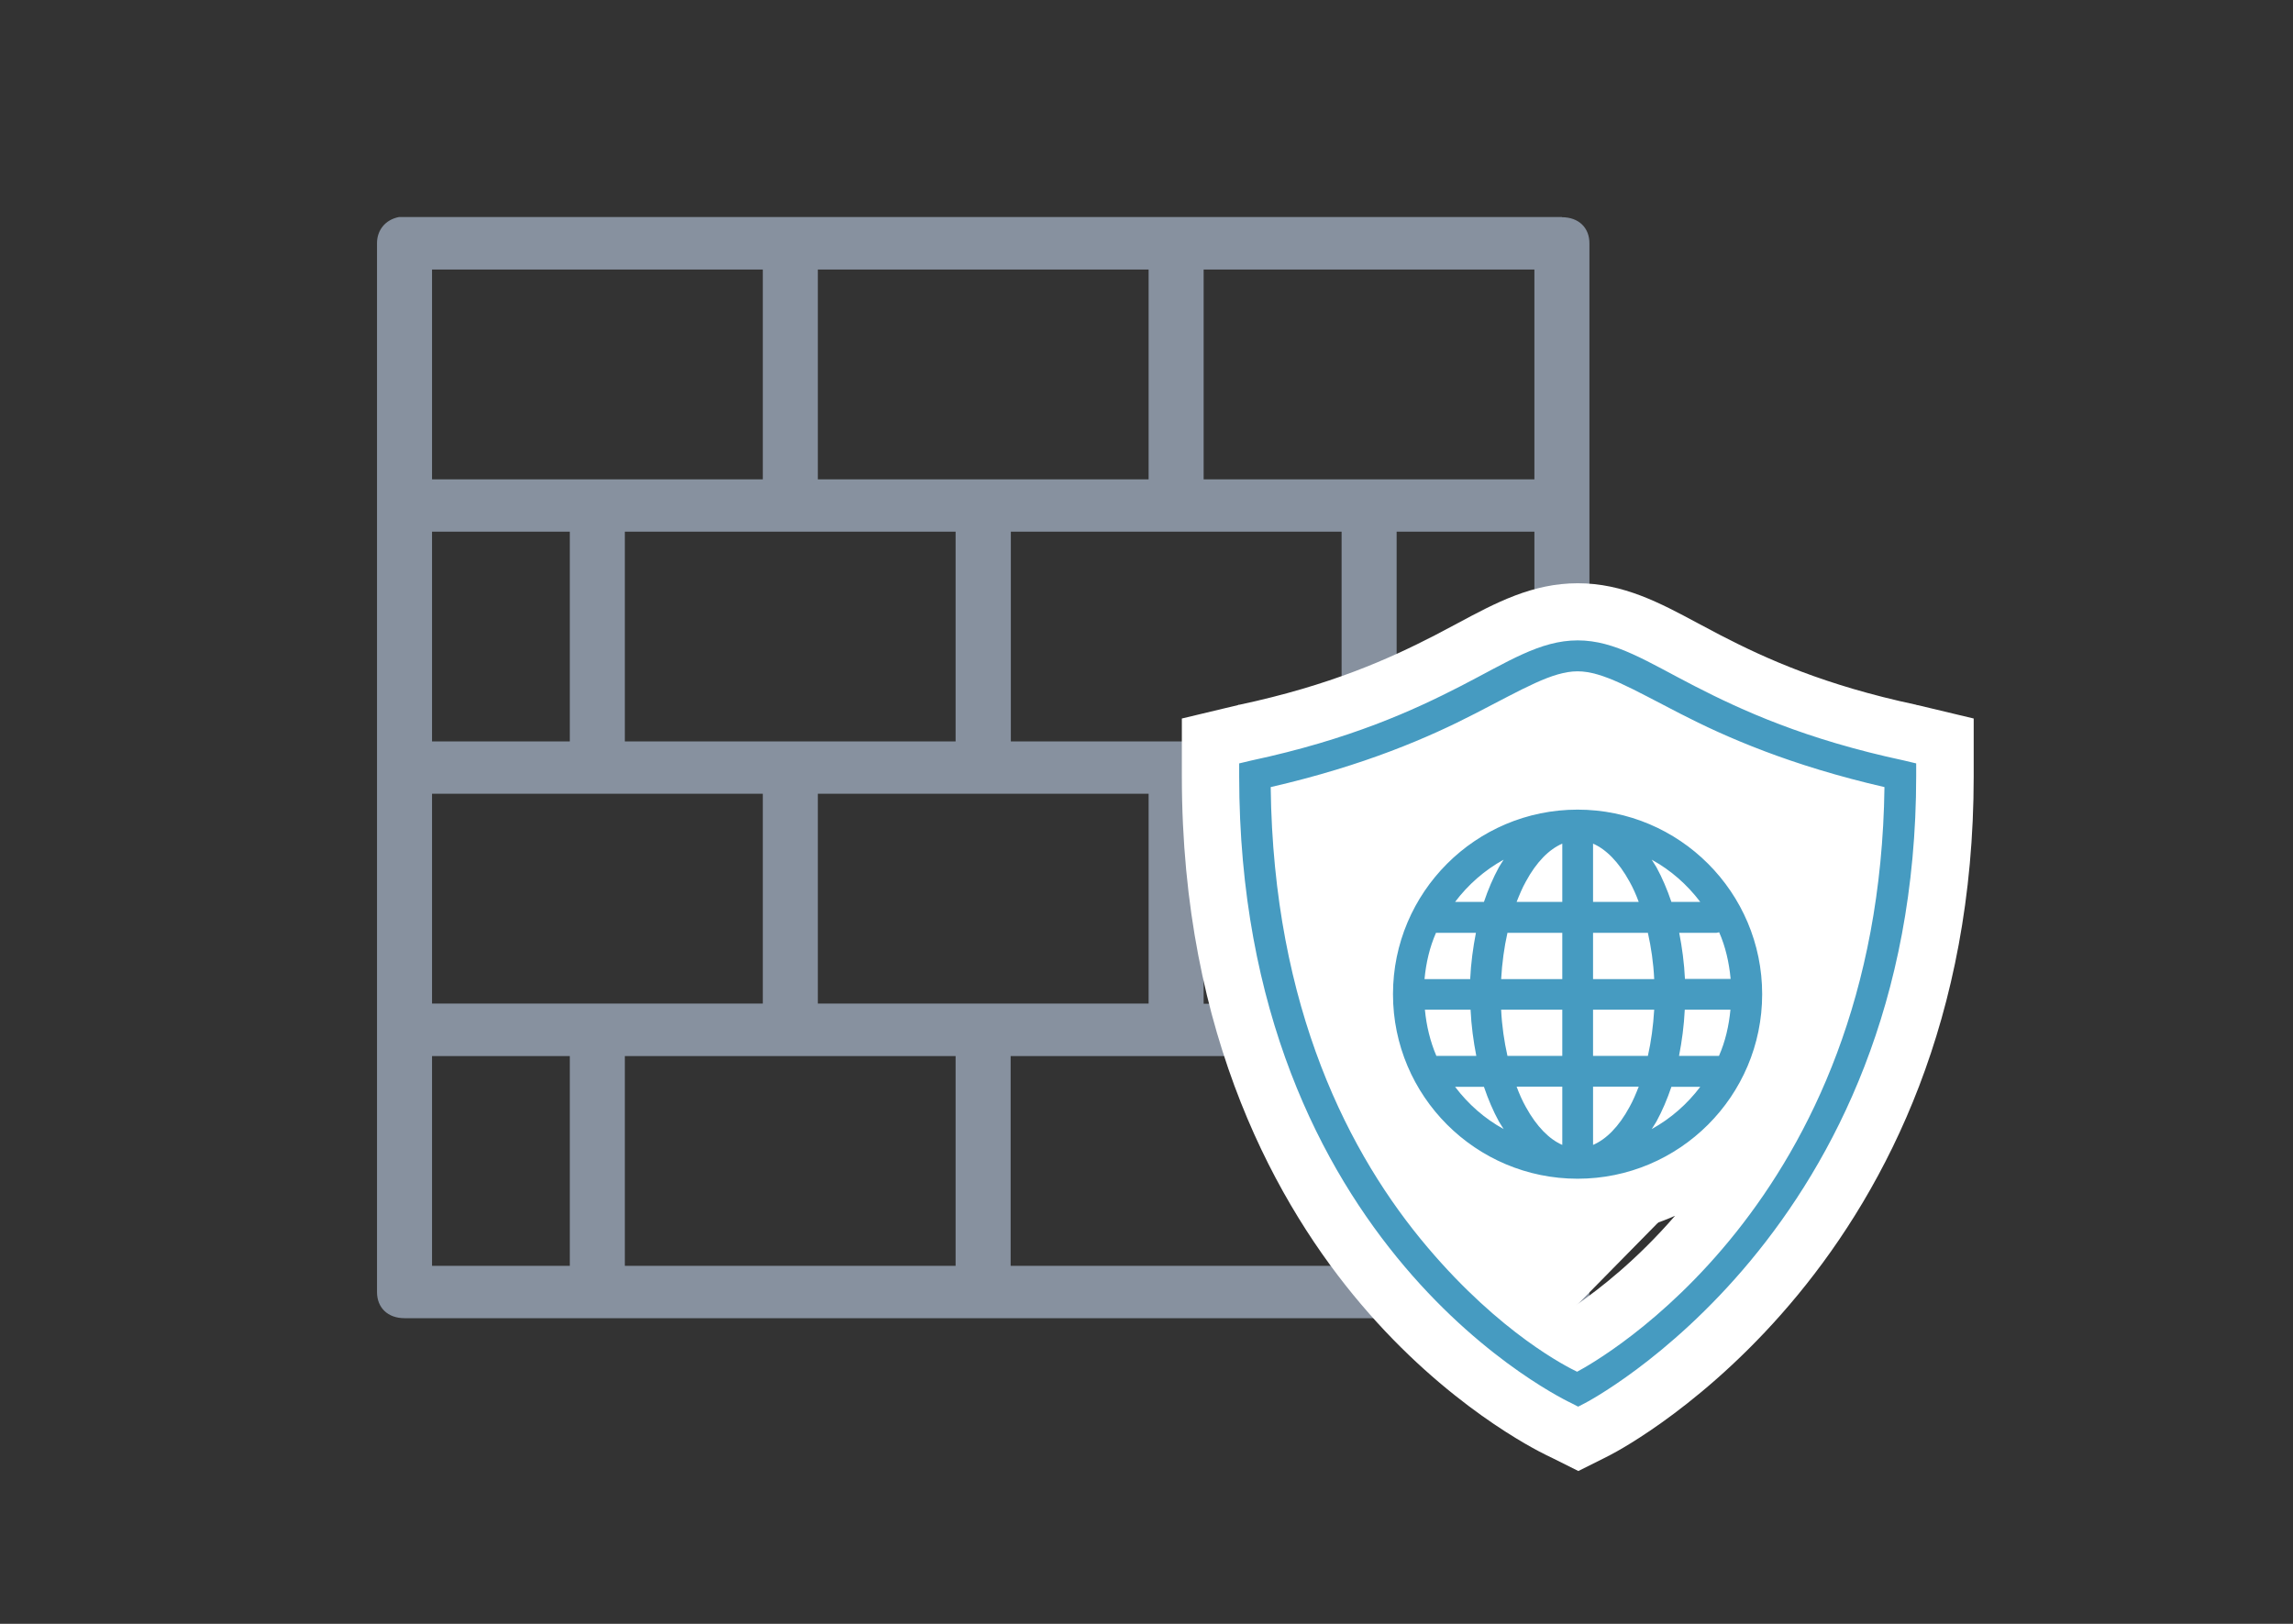
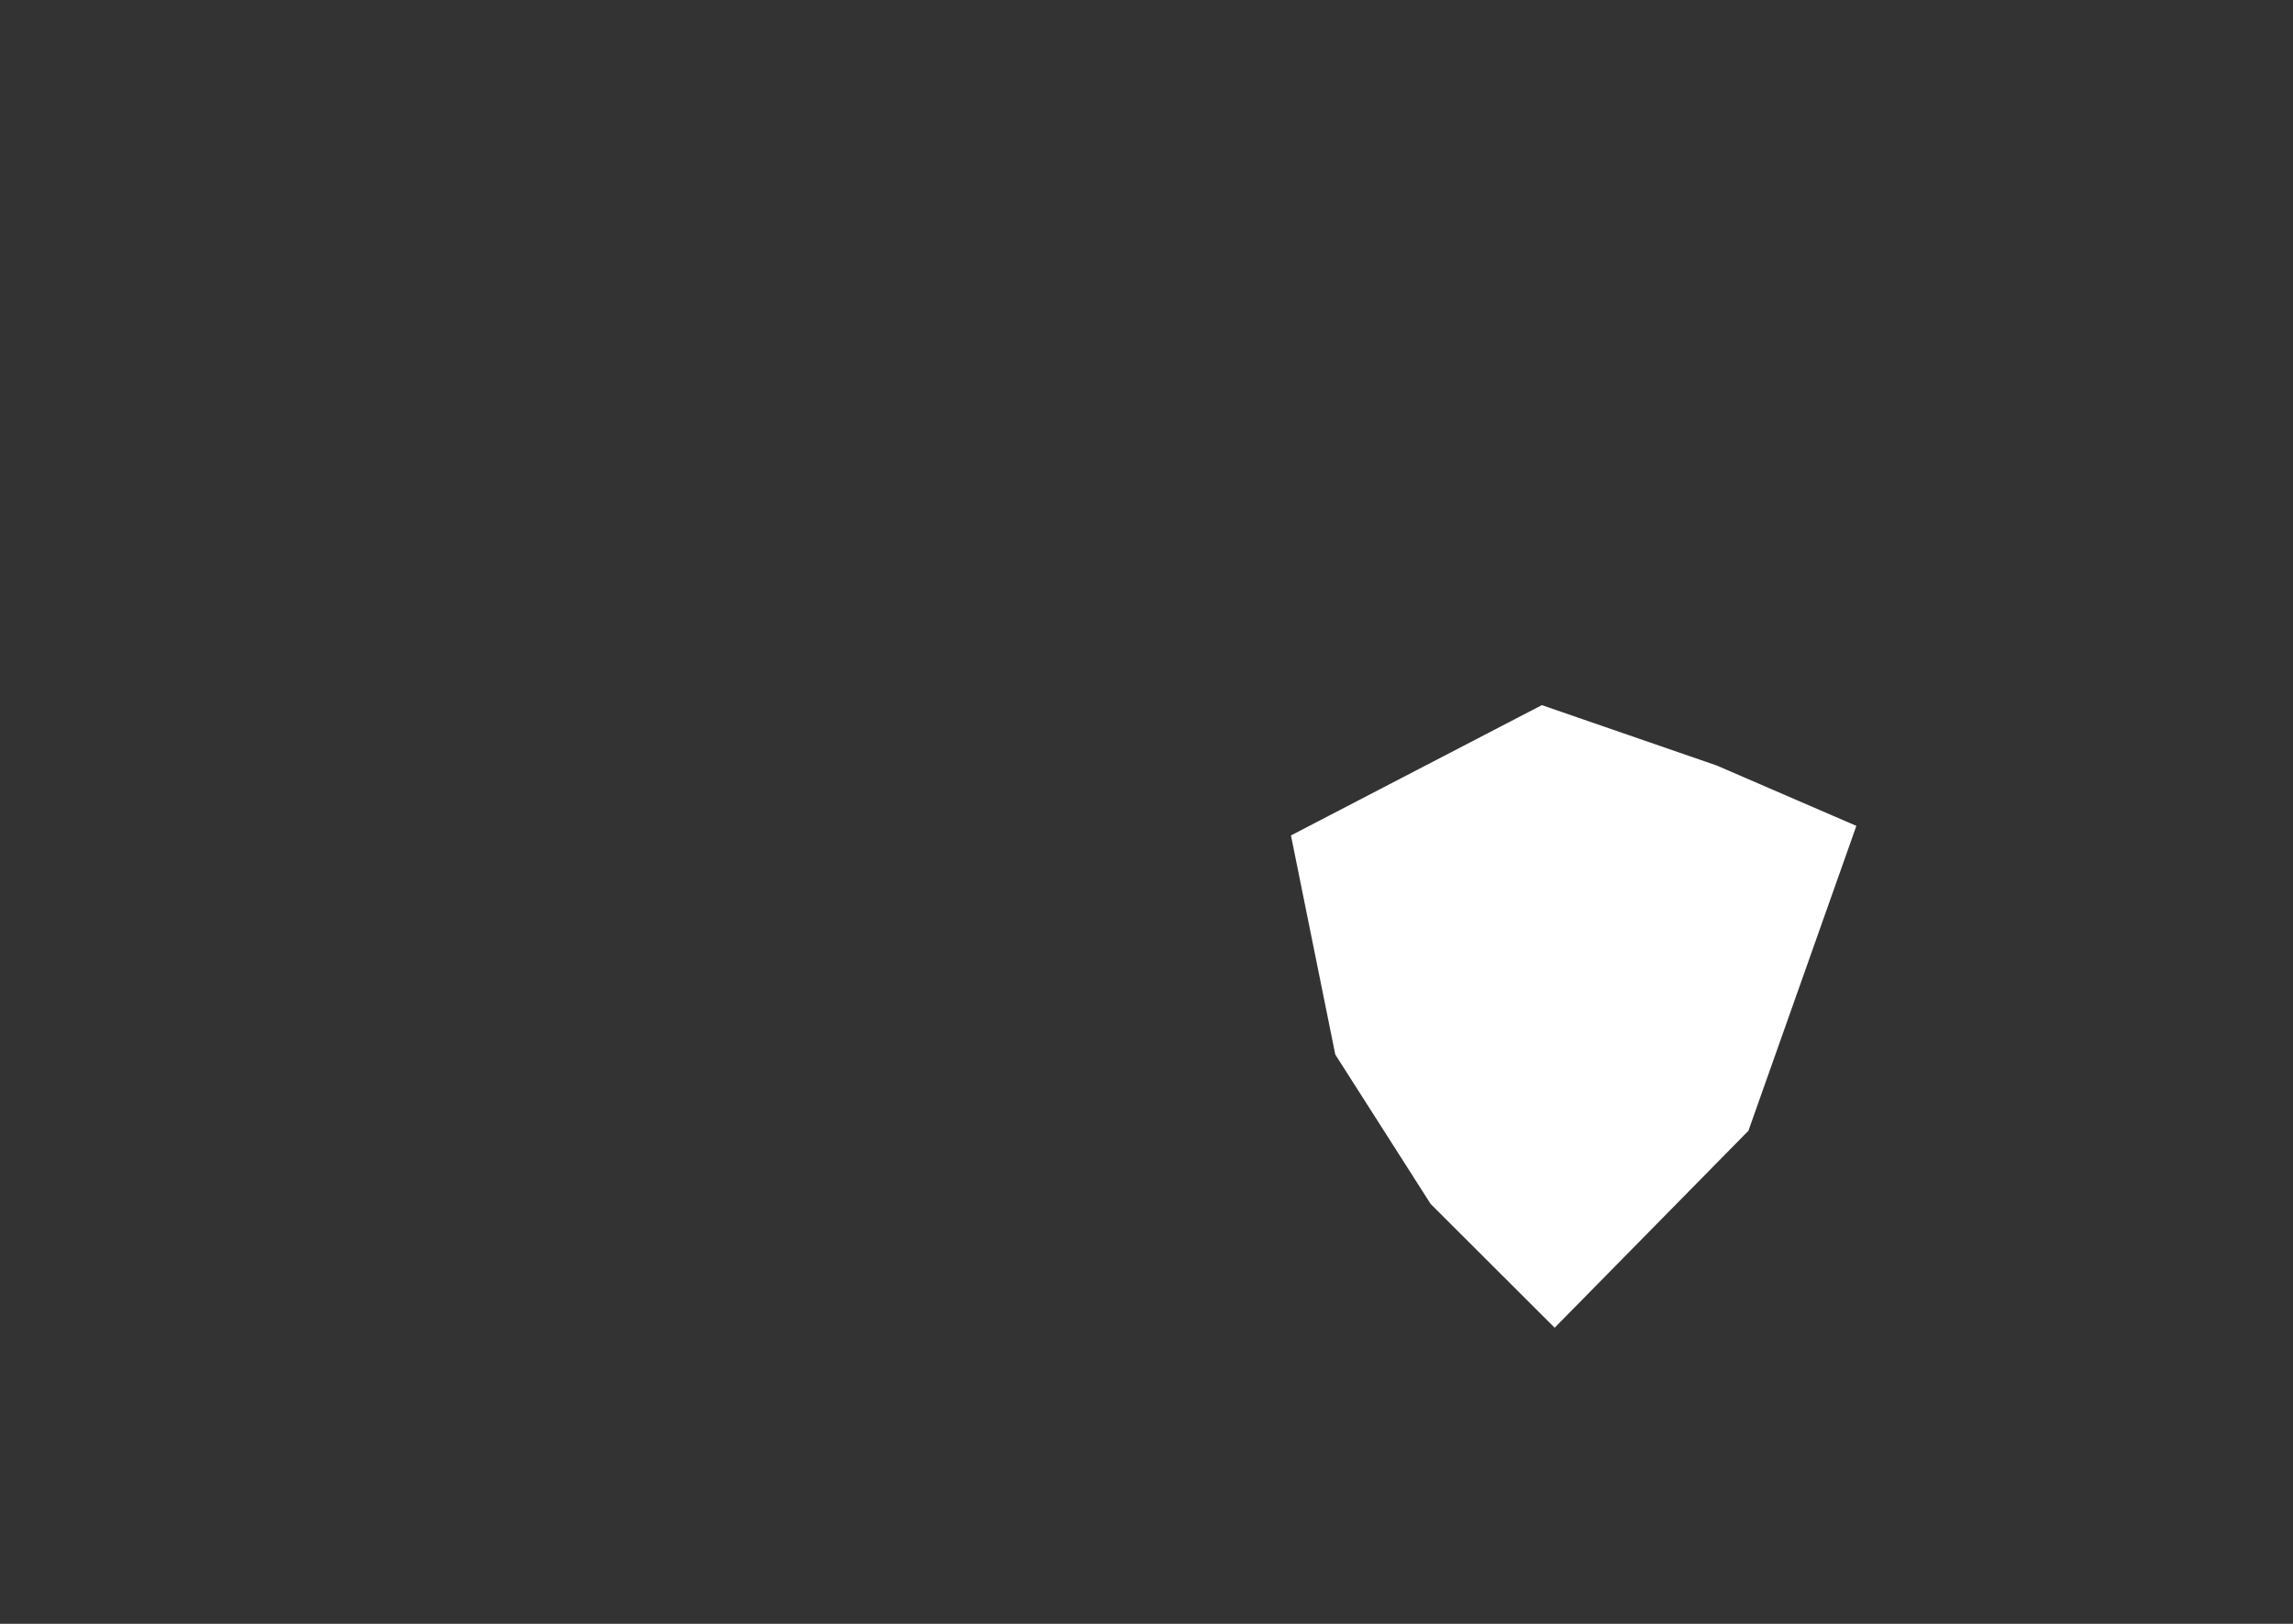
<svg xmlns="http://www.w3.org/2000/svg" id="a" viewBox="0 0 120 85">
  <rect x="0" y="0" width="120" height="85" fill="#333333" stroke="none" />
  <defs>
    <style>.b{fill:#469bc1;}.b,.c,.d{stroke-width:0px;}.c{fill:#87919f;}.d{fill:#fff;}</style>
  </defs>
-   <path class="c" d="m81.74,11.36H20.88c-.72.14-1.15.69-1.15,1.37v54.9c0,.83.57,1.37,1.44,1.37h60.57c.87,0,1.44-.55,1.44-1.37V12.74c0-.83-.57-1.37-1.44-1.37Zm-59.13,30.19h17.31v10.98h-17.31v-10.98Zm27.4-2.74h-17.31v-10.98h17.31v10.98Zm-7.21,2.74h17.31v10.98h-17.31v-10.98Zm10.1-2.74v-10.98h17.31v10.98h-17.31Zm27.4,0h-7.21v-10.98h7.21v10.98Zm-17.31-24.7h17.31v10.98h-17.31v-10.98Zm-20.19,0h17.31v10.98h-17.31v-10.98Zm-20.19,0h17.31v10.98h-17.31v-10.98Zm0,13.72h7.21v10.98h-7.21v-10.98Zm7.21,38.43h-7.21v-10.98h7.21v10.98Zm20.19,0h-17.31v-10.98h17.31v10.98Zm20.19,0h-17.31v-10.98h17.31v10.98Zm10.1,0h-7.21v-10.98h7.21v10.98Zm0-13.72h-17.31v-10.98h17.31v10.98Z" />
  <polygon class="d" points="80.69 36.91 67.56 43.73 69.88 55.2 74.87 63.02 81.36 69.5 91.5 59.19 97.15 43.23 89.84 40.07 80.69 36.91" />
-   <path class="b" d="m81.56,74.8c-.15-.07-4.71-2.21-9.21-7.52-4.11-4.85-9.01-13.42-9.01-26.66v-1.84l1.78-.43c5-1.07,8.18-2.51,10.63-3.78.42-.22.83-.43,1.21-.64,1.92-1.03,3.59-1.92,5.59-1.92s3.67.89,5.6,1.92c.38.2.78.42,1.21.64,2.46,1.27,5.64,2.71,10.6,3.77l1.82.44v1.84c0,24.53-17.41,33.79-18.15,34.17l-1.04.52-1.02-.51Zm-13.53-32.43c.4,10.94,4.44,17.95,7.82,21.94,2.81,3.31,5.4,5.05,6.65,5.77,2.89-1.79,13.88-9.77,14.58-27.71-4.72-1.2-7.86-2.66-9.85-3.69l-1.07-.56c-1.65-.87-2.84-1.49-3.6-1.49s-1.95.62-3.6,1.49l-1.07.56c-3.09,1.6-6.25,2.78-9.85,3.69Zm14.53,20.84c-6.16,0-11.16-5.01-11.16-11.16s5.01-11.16,11.16-11.16,11.16,5.01,11.16,11.16-5.01,11.16-11.16,11.16Z" />
-   <path class="d" d="m82.56,33.52c1.98,0,3.65,1.12,6.12,2.39,2.47,1.27,5.78,2.79,10.97,3.9l.63.15v.65c0,23.9-17.34,32.84-17.34,32.84l-.35.18-.35-.18s-4.4-2.03-8.73-7.15c-4.33-5.11-8.66-13.35-8.66-25.69v-.65l.63-.15c5.19-1.11,8.5-2.63,10.97-3.9,2.47-1.27,4.14-2.39,6.12-2.39m-.03,38.28c1.03-.55,15.8-8.73,16.08-30.6-4.91-1.13-8.3-2.61-10.7-3.85-2.53-1.3-4.04-2.21-5.36-2.21s-2.83.91-5.36,2.21c-2.4,1.24-5.79,2.72-10.7,3.85.14,11.62,4.15,19.3,8.2,24.08,3.84,4.54,7.33,6.28,7.83,6.52m.03-29.42c5.33,0,9.66,4.33,9.66,9.66s-4.33,9.66-9.66,9.66-9.66-4.33-9.66-9.66,4.33-9.66,9.66-9.66m.81,4.83h2.39c-.14-.38-.3-.74-.48-1.06-.57-1.04-1.24-1.7-1.91-1.99v3.05m-4,0h2.39v-3.05c-.68.29-1.35.95-1.91,1.99-.18.32-.33.68-.48,1.06m8.1,0h1.51c-.69-.91-1.54-1.66-2.54-2.21.08.14.17.26.25.4.3.55.56,1.16.78,1.81m-11.32,0h1.51c.22-.65.48-1.26.78-1.81.08-.14.17-.27.25-.4-1,.55-1.86,1.31-2.54,2.21m12.03,4.03h2.39c-.08-.86-.27-1.69-.6-2.44-.05.01-.1.02-.15.03h-1.94c.15.77.26,1.57.3,2.42m-4.81,0h3.2c-.04-.85-.16-1.66-.33-2.42h-2.87v2.42m-4.81,0h3.2v-2.42h-2.87c-.17.75-.28,1.57-.33,2.42m-1.31-2.42h-1.94s-.05,0-.08,0-.05,0-.08,0c-.33.75-.52,1.57-.6,2.42h2.39c.04-.84.15-1.65.3-2.42m10.62,6.44h1.94s.05,0,.08,0,.05,0,.08,0c.33-.75.52-1.57.6-2.42h-2.39c-.04.84-.15,1.65-.3,2.42m-4.5,0h2.87c.17-.75.28-1.57.33-2.42h-3.2v2.42m-4.48,0h2.87v-2.42h-3.2c.04.85.16,1.66.33,2.42m-3.72,0h2.09c-.15-.77-.26-1.57-.3-2.42h-2.39c.08.85.28,1.67.6,2.42m11.27,3.83c1-.55,1.86-1.31,2.54-2.21h-1.51c-.22.65-.48,1.26-.78,1.81-.08.14-.17.27-.25.4m-3.07.83c.68-.29,1.35-.95,1.91-1.99.18-.32.33-.68.48-1.06h-2.39v3.05m-1.61,0v-3.05h-2.39c.14.38.3.74.48,1.06.57,1.04,1.24,1.7,1.91,1.99m-3.07-.83c-.08-.14-.17-.26-.25-.4-.3-.55-.56-1.16-.78-1.81h-1.51c.69.91,1.54,1.66,2.54,2.21m3.88-28.57c-2.38,0-4.29,1.02-6.3,2.1-.38.2-.77.41-1.19.63-2.37,1.22-5.44,2.61-10.22,3.63h-.04s-.04.02-.04.02l-.63.15-2.3.55v3.02c0,13.7,5.09,22.59,9.37,27.63,4.49,5.3,9.12,7.62,9.71,7.91l.33.16,1.34.67,1.34-.67.35-.18c.81-.42,19-10.09,19-35.52v-3.02l-2.3-.55-.63-.15h-.04s-.04-.02-.04-.02c-4.79-1.02-7.86-2.41-10.22-3.63-.42-.22-.81-.43-1.19-.63-2.01-1.08-3.92-2.1-6.3-2.1h0Zm-4.04,9.52s.03-.02.05-.03c.38-.2.74-.38,1.08-.56,1.11-.58,2.49-1.3,2.91-1.32.41.01,1.8.74,2.9,1.32.34.18.7.37,1.08.56.02,0,.03.02.05.03-1.27-.43-2.63-.66-4.04-.66s-2.77.23-4.04.66h0Zm-8.93,3.47c2.2-.61,4.28-1.34,6.27-2.21-2.73,1.71-4.76,4.42-5.58,7.62-.33-1.67-.57-3.47-.7-5.41h0Zm25.22,5.32c-.83-3.16-2.85-5.84-5.56-7.53,1.99.86,4.07,1.6,6.27,2.21-.13,1.89-.37,3.67-.71,5.32h0Zm-12.33,19.48c-1.27-.83-3.24-2.34-5.37-4.84,1.65.79,3.5,1.23,5.45,1.23,1.81,0,3.54-.38,5.09-1.07-2,2.31-3.94,3.82-5.17,4.67h0Z" />
</svg>